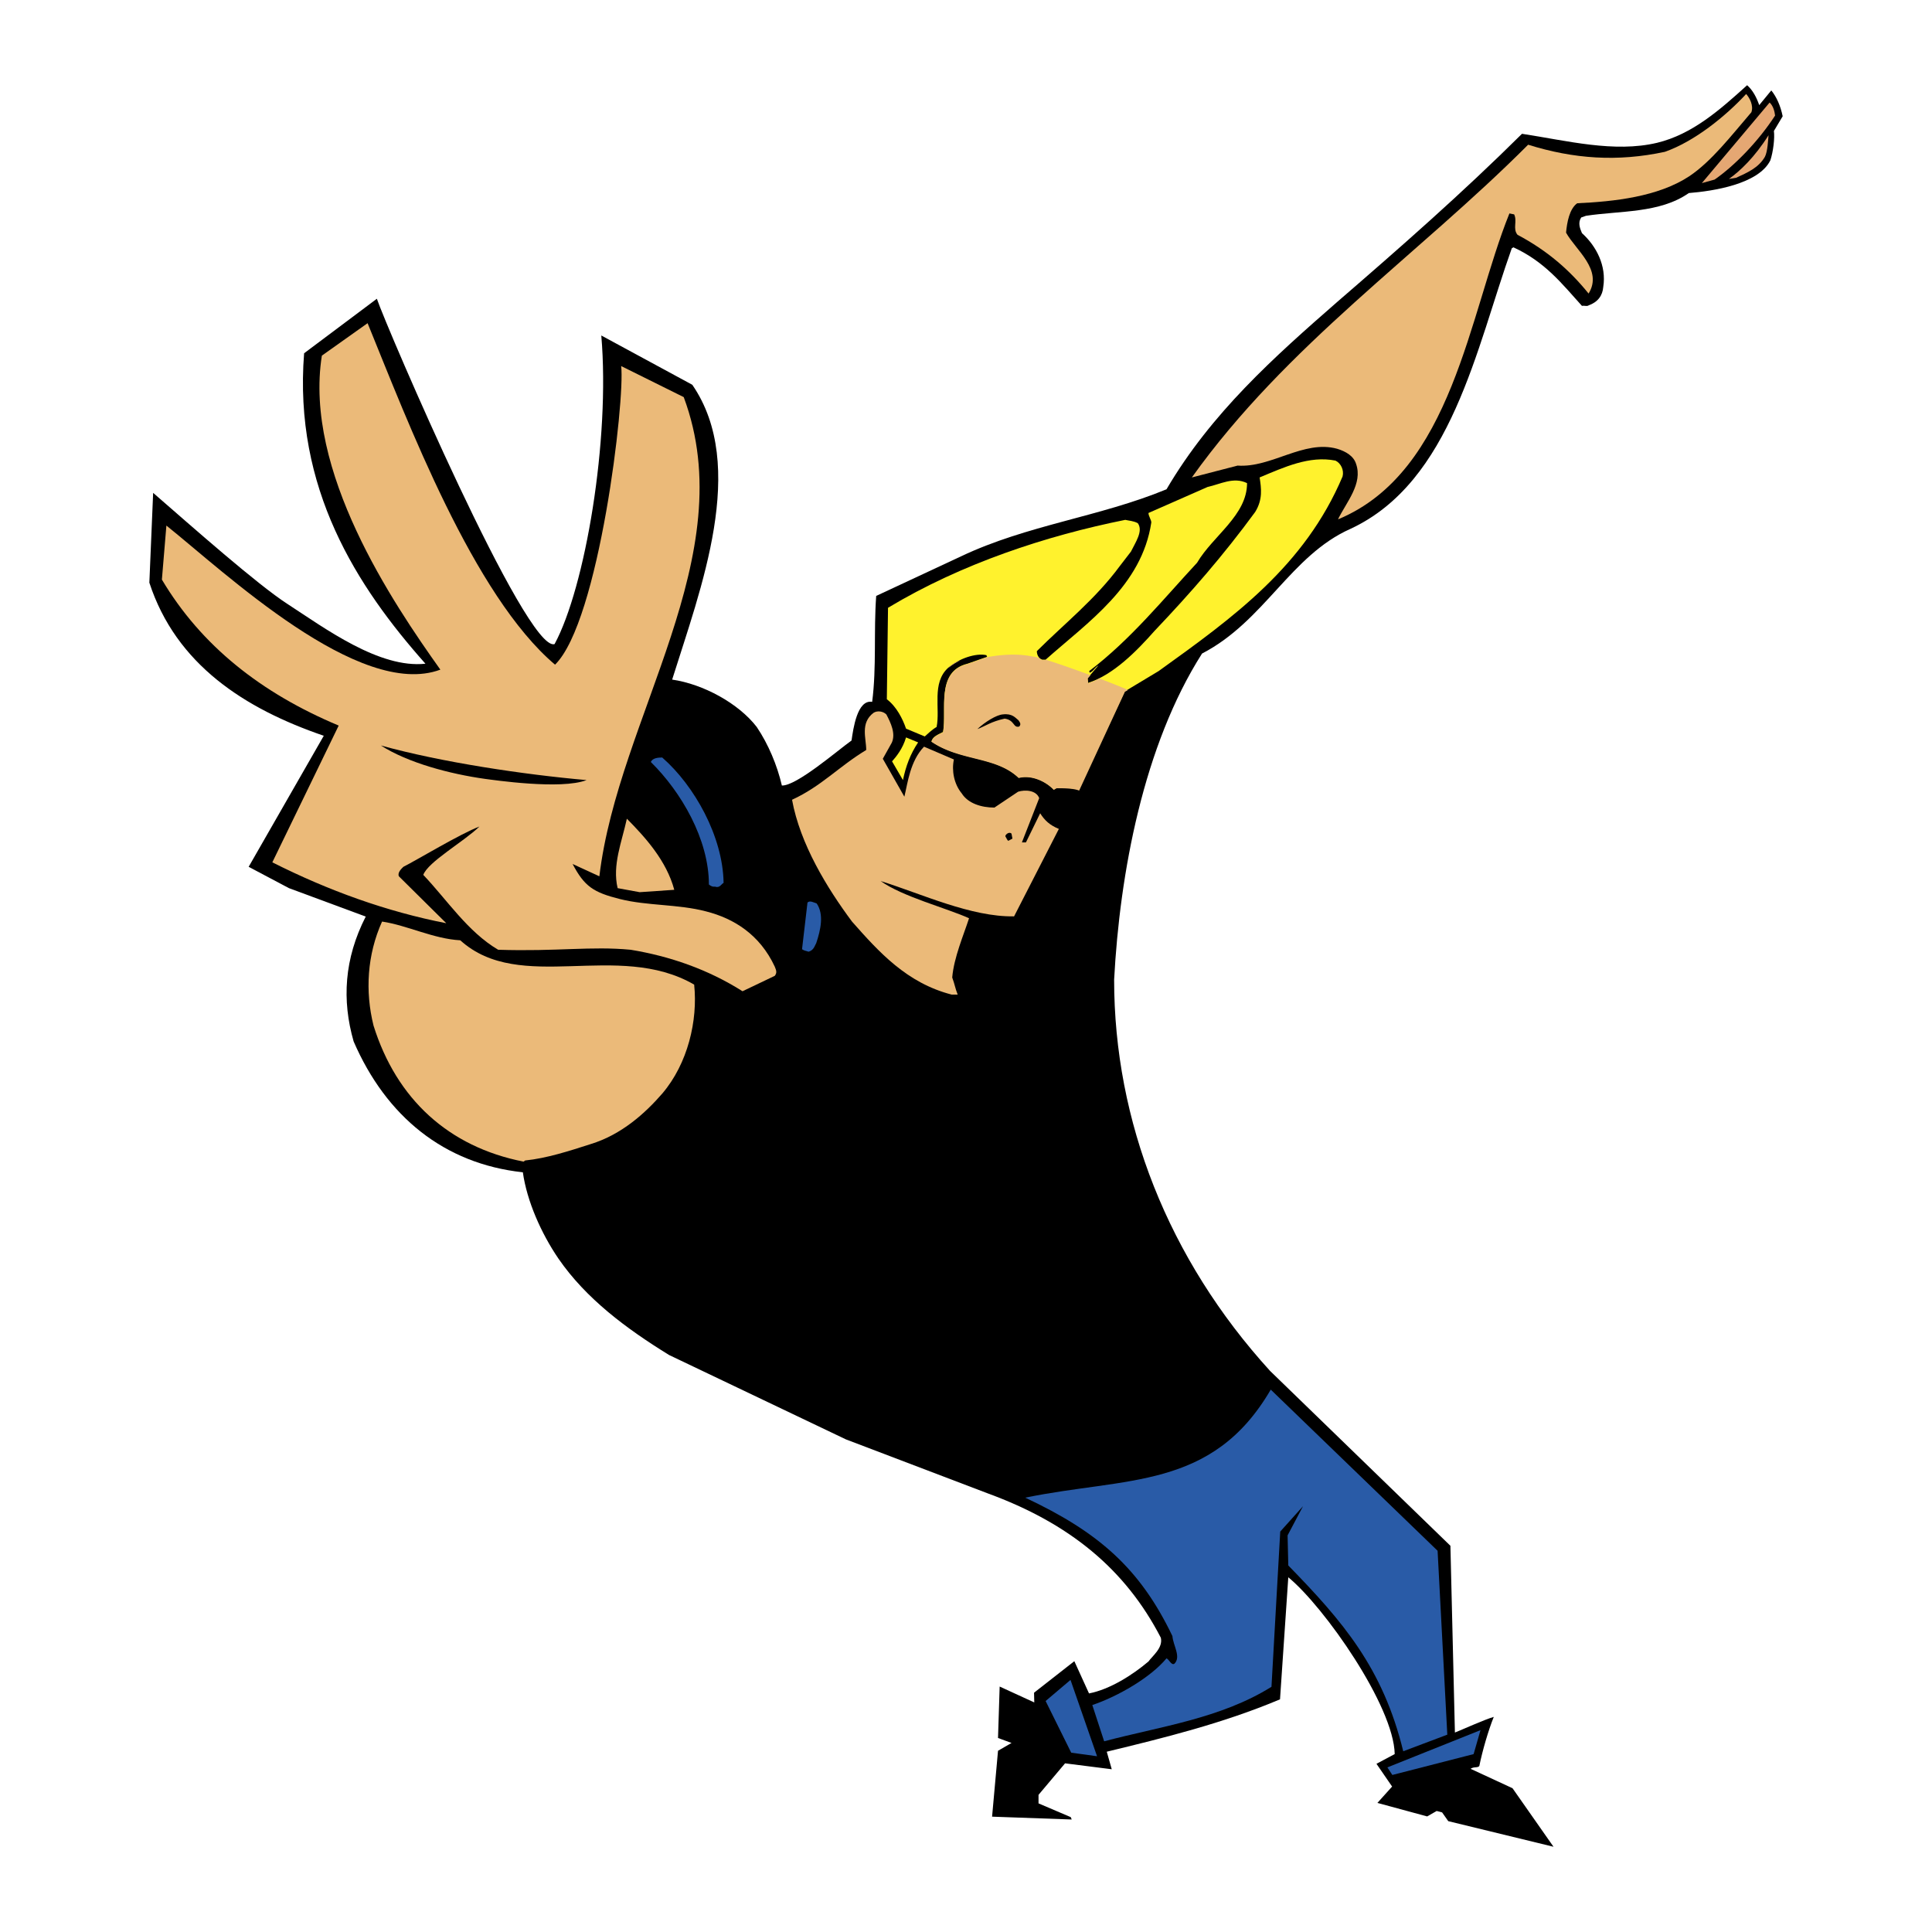
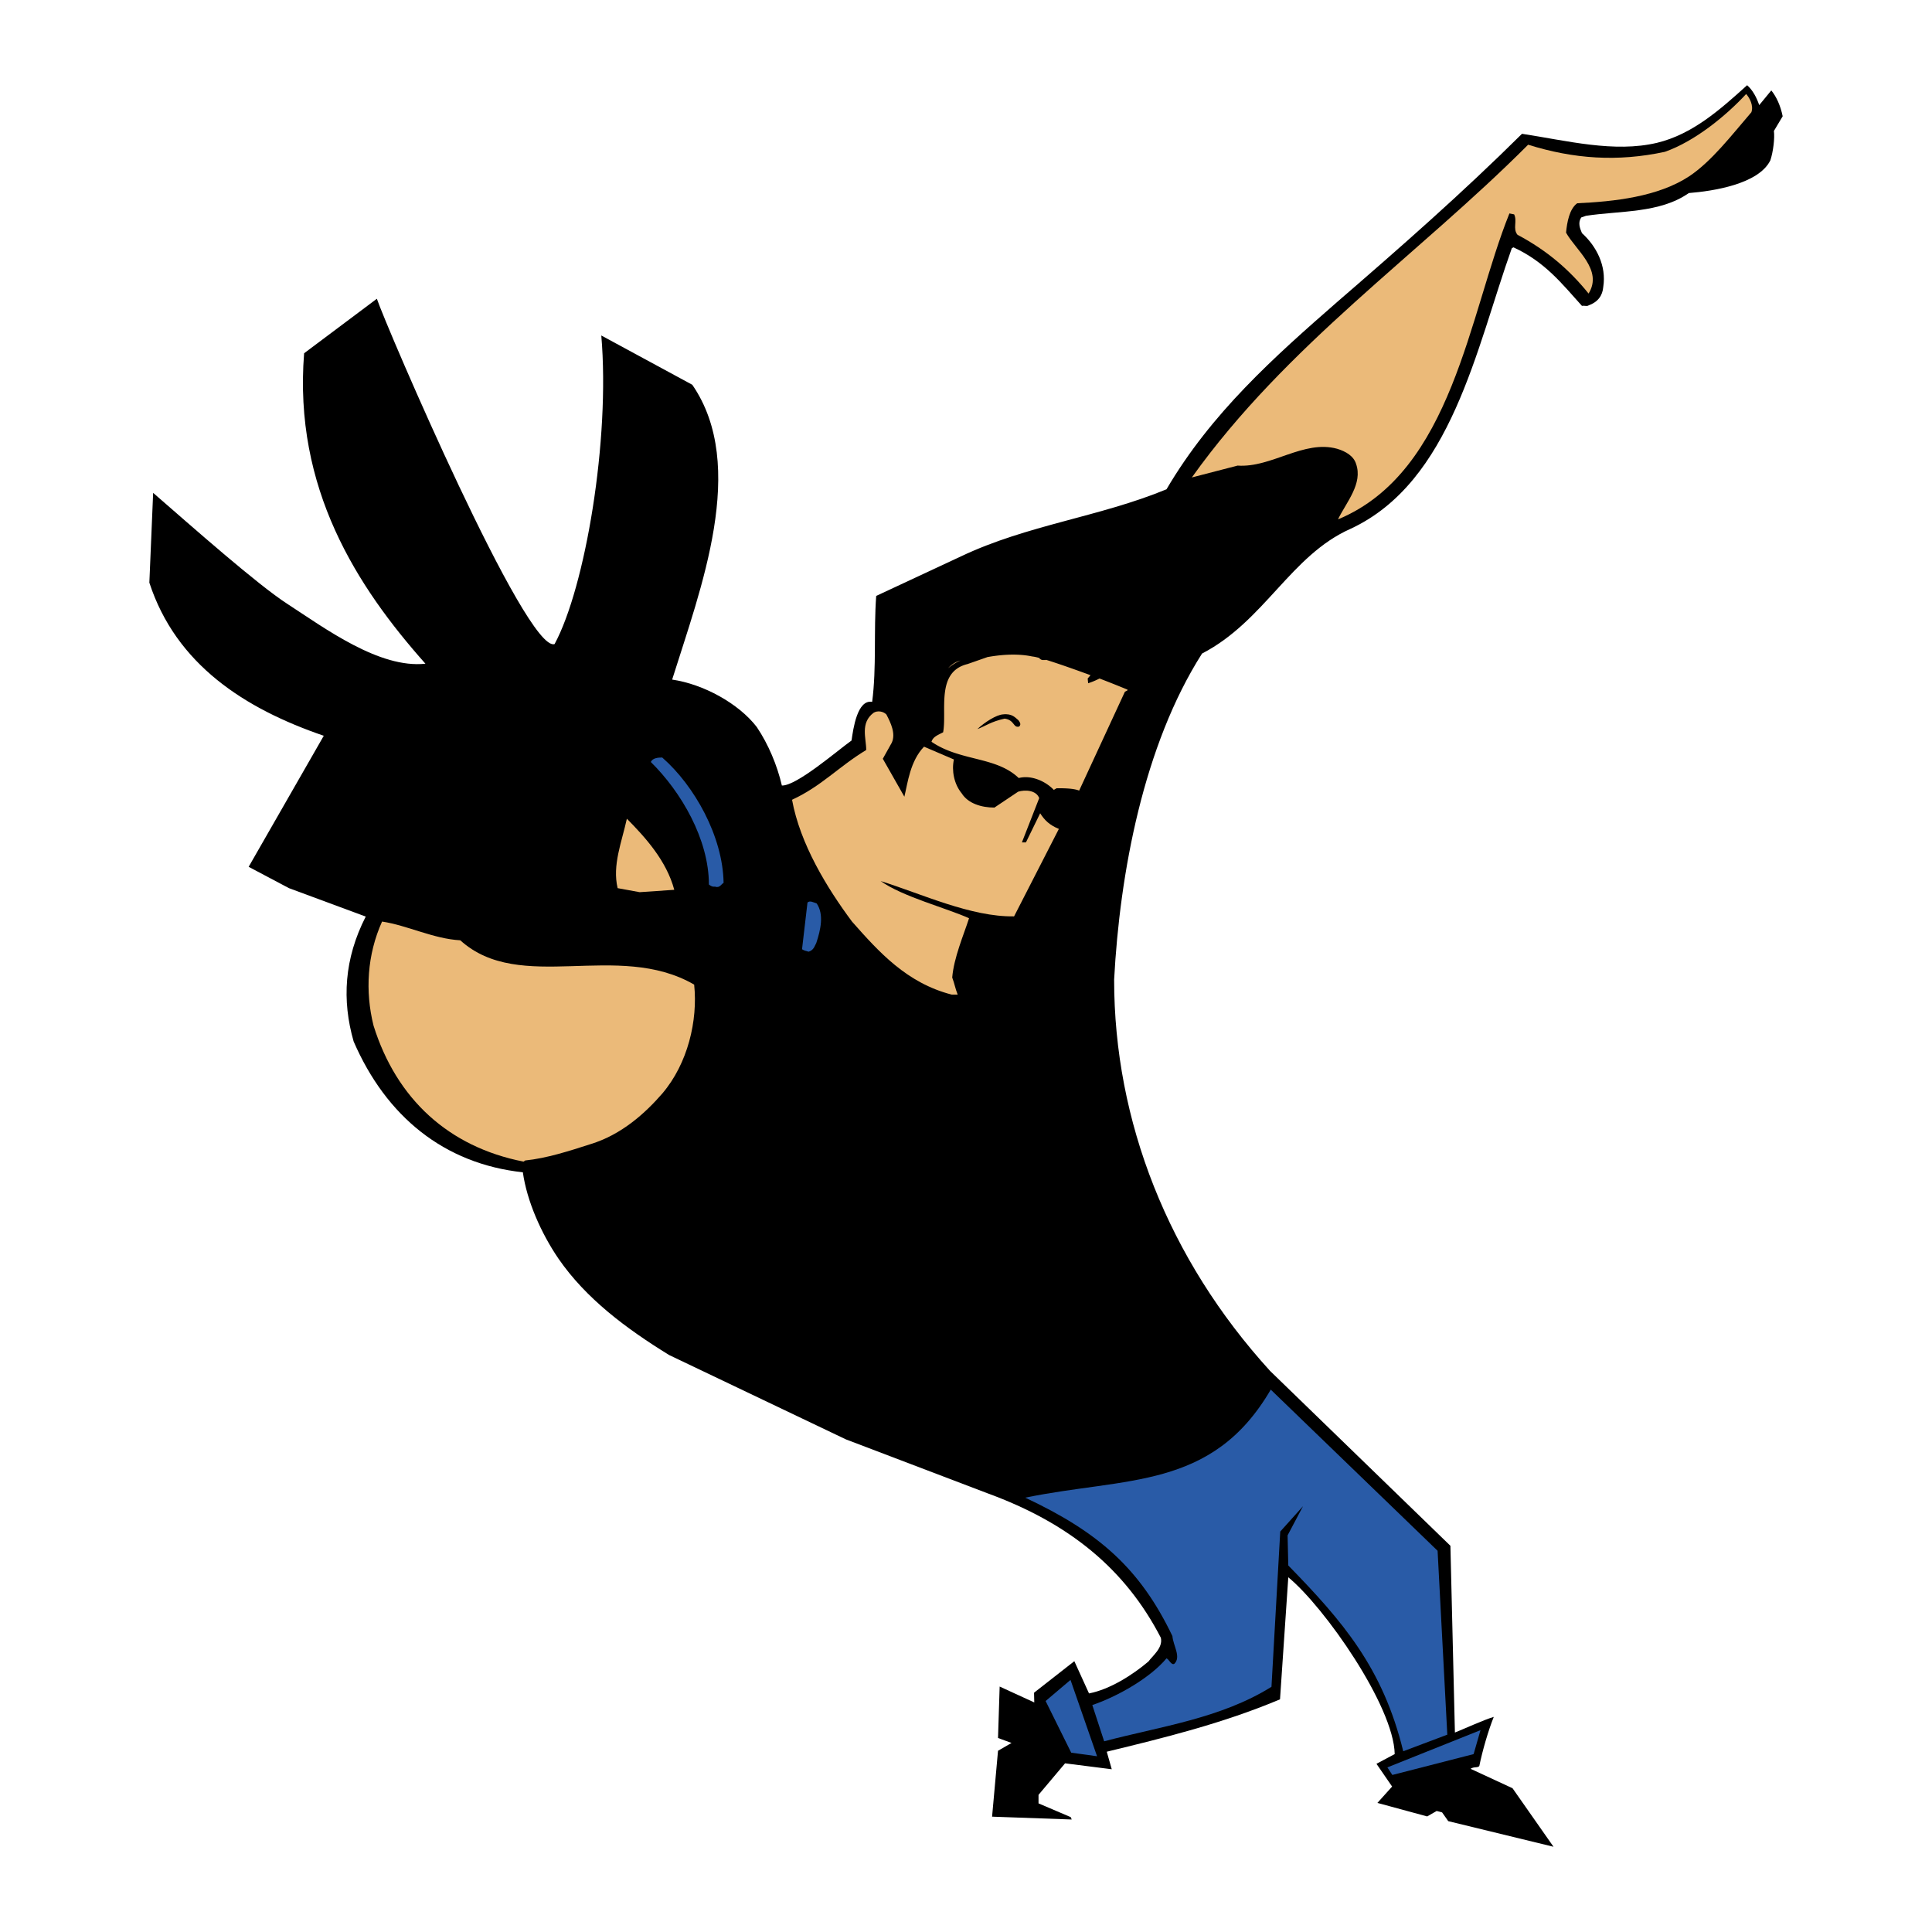
<svg xmlns="http://www.w3.org/2000/svg" width="800px" height="800px" viewBox="0 0 192.756 192.756">
  <g fill-rule="evenodd" clip-rule="evenodd">
    <path fill="#ffffff" d="M0 0h192.756v192.756H0V0z" />
    <path d="M144.494 181.698l-.615-.874-.543-.143-.947.544-4.965-1.348 1.467-1.632-1.561-2.27 1.82-.97c-.094-4.8-7.023-14.683-10.617-17.639l-.826 12.177c-5.723 2.412-11.633 3.854-17.285 5.226l.498 1.75-4.658-.591-2.648 3.145v.851l3.215 1.372.096.236-7.945-.283.592-6.574 1.348-.78-1.348-.496.164-5.131 3.453 1.584-.023-.97 4.02-3.145 1.465 3.216c2.082-.401 4.352-1.844 5.936-3.191.379-.544 1.465-1.349 1.229-2.364-3.545-6.857-9.125-11.421-17.26-14.4l-14.163-5.391-17.639-8.417c-4.256-2.625-8.275-5.604-11.042-9.623-1.726-2.53-3.145-5.746-3.547-8.606-7.873-.852-13.643-5.581-16.882-13.052-1.182-4.114-.945-8.252 1.206-12.461l-7.661-2.837-4.02-2.128 7.495-13.075c-7.874-2.696-14.73-7.093-17.402-15.274l.378-8.961c3.972 3.452 10.403 9.15 13.406 11.089 3.783 2.459 9.174 6.455 13.761 5.958-6.833-7.685-13.169-17.497-12.105-30.974l7.259-5.438c.922 2.743 14.943 35.443 17.733 34.45 3.05-5.651 5.556-20.358 4.658-30.785l9.08 4.918c5.58 8.109.827 20.357-2.01 29.413 3.097.45 6.62 2.364 8.441 4.729 1.159 1.726 2.033 3.807 2.506 5.84 1.466.047 5.557-3.5 6.951-4.493.166-1.159.567-4.114 2.057-3.854.45-3.476.142-7.022.402-10.569l8.465-3.949c6.621-3.145 13.808-3.925 20.5-6.691 4.469-7.613 10.734-13.193 17.072-18.727 6.266-5.414 12.436-10.829 18.395-16.74 4.492.686 9.197 1.915 13.477.899 3.523-.852 6.266-3.287 8.984-5.746.568.497.947 1.229 1.207 1.986l1.205-1.466c.521.639.922 1.537 1.135 2.578l-.875 1.466c.096.709-.07 2.081-.354 2.932-1.184 2.388-5.746 3.074-8.135 3.263-2.908 2.033-6.855 1.75-10.262 2.27l-.473.166c-.33.497-.164 1.017.072 1.561 1.441 1.301 2.459 3.263 2.127 5.368-.07.875-.543 1.513-1.465 1.844-.166.118-.402 0-.662.047-1.986-2.199-3.689-4.397-6.834-5.84l-.166.095c-3.547 9.931-6.006 23.313-16.102 27.995-5.959 2.648-8.582 9.221-14.801 12.437-5.84 9.174-8.205 21.895-8.771 32.534 0 14.116 5.391 27.877 15.557 39.037l17.994 17.449.449 18.632c.662-.26 3.025-1.324 3.877-1.561-.543 1.348-1.135 3.381-1.441 4.895-.143.213-.545.047-.875.284l4.186 1.938 4.09 5.84-10.5-2.555z" />
    <path fill="#295ba7" d="M138.914 177.088l-.496-.757 9.291-3.712-.686 2.388-8.109 2.081zM106.875 174.865l-2.553-5.154 2.483-2.105 2.648 7.615-2.578-.356zM140.002 174.724c-2.033-8.323-6.029-12.957-11.469-18.537l-.07-3.003 1.537-2.908-2.27 2.529-.875 15.487c-5.061 3.169-11.184 3.973-16.693 5.438l-1.182-3.617c2.529-.852 5.816-2.743 7.4-4.658.26.095.473.709.781.544.709-.687-.119-1.821-.189-2.767-3.24-6.763-7.377-10.38-14.684-13.809 10.072-2.08 18.654-.756 24.496-10.781l16.645 16.078.969 18.348-4.396 1.656z" />
    <path d="M99.83 148.266c-13.146-5.746-30.194-10.238-40.503-20.169-1.513-1.442-2.601-3.026-3.783-5.06-.946-1.632-1.797-3.925-1.797-5.911 4.067-1.017 9.6-2.364 12.508-5.911 3.263-2.695 4.729-7.874 4.729-11.987l.331.07c1.489 1.75 3.452 1.75 5.344.497 1.206-.78 2.317-2.104 2.435-3.76-2.743-2.861-5.344-6.077-9.907-7.259-1.253-3.476-3.712-6.29-6.147-8.819l3.546-10.593c2.27-.378 4.8 1.348 6.526 2.696 5.982 10.025 8.606 25.158 21.587 28.42 2.199.26 4.35.732 6.383.095 0-.213.238-.166.332-.497l-.094-.283c-1.324-.615-3.619.401-4.469-1.49l1.299-6.147c1.514-.047 3.807.804 5.227-.78 2.363-3.098 2.199-8.205 5.746-9.529.164-.166.637-.662.473-1.111 0-.402-.402-.733-.639-1.111 2.695-3.546 2.695-9.363 6.928-11.278-1.467 7.046-4.232 14.021-5.51 21.114-.307 3.098-.52 6.195-.615 9.316.096 11.207 4.092 23.312 10.854 33.007l4.611 5.061c.613 1.017-.498 2.577-1.064 3.546-.922 1.396-2.365 2.412-3.926 3.477-6.715 3.286-13.643 2.647-20.238 4.326l-.167.07z" />
    <path d="M52.234 115.896c-7.472-1.466-12.673-6.242-14.967-13.572-.852-3.428-.639-7.069.851-10.379 2.53.378 5.131 1.726 7.802 1.868 5.982 5.415 15.7 0 23.337 4.422.378 3.594-.638 7.873-3.168 10.853-1.702 1.963-4.067 4.114-7.164 5.06-2.128.686-4.398 1.419-6.526 1.632l-.165.116zM94.936 99.228c-4.469-1.159-7.235-4.232-9.931-7.283-2.483-3.334-5.178-7.732-5.982-12.153 2.932-1.348 4.658-3.31 7.4-4.965 0-1.182-.614-2.695.733-3.712.378-.236.945-.166 1.277.166.449.851.946 1.915.543 2.813l-.898 1.608 2.151 3.783c.331-1.348.568-3.547 1.963-4.989l2.979 1.277c-.237 1.087 0 2.436.78 3.381.638 1.017 1.985 1.418 3.262 1.418l2.365-1.584c.686-.212 1.797-.165 2.104.639l-1.727 4.421h.402l1.42-2.908c.449.709.945 1.182 1.867 1.56l-4.469 8.725c-4.303.071-9.221-2.246-13.312-3.523 2.175 1.56 6.644 2.719 8.819 3.712-.543 1.679-1.513 3.925-1.679 5.911.26.71.284 1.041.544 1.703h-.611z" fill="#ebba79" />
-     <path d="M74.081 98.896c-3.476-2.199-7.282-3.5-11.16-4.138-3.949-.378-7.33.189-13.218 0-3.05-1.797-5.106-4.989-7.472-7.471.474-1.301 4.043-3.311 5.604-4.824-1.892.709-6.313 3.381-7.59 4.02-.166.166-.615.567-.449.946l4.729 4.682c-5.935-1.159-11.728-3.239-17.355-6.077l6.621-13.643c-7.732-3.239-13.714-7.968-17.639-14.564l.449-5.391c5.793 4.634 19.246 17.379 27.333 14.375-4.729-6.644-13.643-19.813-11.822-31.329l4.563-3.239c3.996 9.788 10.545 27.167 18.702 34.071 4.398-4.303 6.999-26.435 6.597-29.792l6.242 3.098c5.911 15.865-6.525 31.896-8.417 47.809L57.128 86.2c1.182 2.246 2.081 2.837 4.729 3.5 2.743.686 5.793.496 8.583 1.229 2.79.709 5.367 2.317 6.857 5.51.166.401.236.614 0 .922l-3.216 1.535z" fill="#ebba79" />
    <path d="M80.634 94.942c-.166-.071-.379-.071-.615-.236l.544-4.658c.236-.237.639 0 .922.094.733 1.088.402 2.601-.047 3.949-.166.284-.236.686-.733.851h-.071zm-9.458-6.479c-.071 0-.236-.047-.449-.213 0-4.516-2.767-9.245-5.793-12.224.166-.402.733-.449 1.135-.449 3.216 2.813 6.053 7.874 6.124 12.508-.213.095-.378.544-.851.378h-.166z" fill="#295ba7" />
    <path d="M63.82 89.013l-2.199-.402c-.544-2.293.402-4.563.922-6.928 1.845 1.868 3.949 4.185 4.729 7.093l-3.452.237z" fill="#ebba79" />
-     <path d="M100.609 83.882c-.094 0-.164-.213-.307-.45 0-.165.379-.496.615-.26l.094.497-.402.213zM38 74.377c6.054 1.679 14.305 2.908 20.523 3.452-2.554.993-9.363-.023-10.119-.118-3.547-.497-7.708-1.608-10.404-3.334z" />
    <path d="M133.5 51.796c.85-1.726 2.482-3.546 1.797-5.509-.236-.78-1.018-1.253-1.893-1.513-3.334-.922-6.549 1.915-9.93 1.679l-4.564 1.182c9.459-13.241 22.533-22.155 33.553-33.197 4.539 1.419 8.914 1.727 13.643.709 2.955-1.041 6.029-3.523 8.109-5.769.355.401.756 1.158.52 1.82-2.033 2.365-3.971 4.895-6.193 6.384-3.121 2.057-7.52 2.53-11.184 2.696-.781.567-1.018 1.915-1.113 2.932.947 1.726 3.713 3.712 2.248 6.077-1.916-2.365-4.115-4.28-7.094-5.864-.496-.615 0-1.348-.332-2.034l-.473-.095c-4.043 10.025-5.674 25.725-17.047 30.501h-.047v.001z" fill="#ebba79" />
-     <path d="M172.49 17.856c1.102-.774 2.57-2.161 3.957-4.364-.041.408-.082 1.631-.367 2.162-.652 1.101-1.713 1.55-2.855 2.08l-.735.122zM169.793 18.269l6.762-8.039c.355.331.498.875.545 1.3-1.656 2.554-4.02 4.989-6.029 6.384l-1.278.355z" fill="#e5a773" />
-     <path d="M105.127 78.775c-.805-.851-2.246-1.513-3.5-1.182-2.293-2.199-5.84-1.655-8.701-3.618.142-.497.615-.662 1.159-.946.402-2.151-.757-6.029 2.436-6.81l1.962-.686-.07-.166c-1.041-.237-2.744.331-3.808 1.253-1.679 1.513-.78 4.09-1.159 5.911-.426.237-.946.733-1.182.946l-1.868-.78c-.331-.969-.946-2.199-1.916-2.932l.118-9.126c7.354-4.421 15.794-7.188 23.669-8.772.4.094.803.094 1.252.331.568.781-.236 1.916-.686 2.838l-1.111 1.442c-2.436 3.31-5.58 5.792-8.275 8.488 0 .331.166.733.543.851h.332c4.232-3.76 9.6-7.377 10.545-13.69 0-.26-.283-.639-.283-.946l5.91-2.601c1.23-.26 2.578-1.04 3.926-.378 0 3.216-3.404 5.249-4.988 7.945-3.383 3.641-6.598 7.637-10.76 10.806l.049.165c.402-.165.473-.497.875-.733l-1.088 1.277.047.473c2.529-.804 4.848-3.168 6.645-5.202 3.617-3.807 6.855-7.519 10.025-11.846.779-1.253.613-2.365.449-3.452 2.434-1.017 4.965-2.199 7.566-1.679.543.26.873.946.709 1.584-3.783 8.938-10.877 14.044-18.348 19.412l-3.383 2.033-4.609 9.789c-.686-.166-1.396-.166-2.199-.166l-.283.167zM90.088 77.829L89 75.961c.402-.449 1.064-1.253 1.396-2.388l1.206.496c-.781 1.159-1.23 2.389-1.514 3.76z" fill="#fff22d" />
    <path d="M98.469 65.566c1.039-.189 2.836-.426 4.516-.07.213.023.426.07.686.142a.54.54 0 0 0 .33.212h.332l.023-.023c1.301.402 2.955.993 4.445 1.537l-.283.331.047.473a7.7 7.7 0 0 0 1.135-.473c1.607.615 2.789 1.111 2.789 1.111v.071l-.26.142-4.562 9.86c-.568-.237-1.607-.237-2.246-.237l-.283.166c-.805-.852-2.248-1.514-3.5-1.183-1.607-1.537-3.854-1.726-6.006-2.388-.946-.284-1.868-.662-2.695-1.229.142-.497.615-.662 1.159-.946.402-2.151-.757-6.029 2.436-6.809l1.962-.686h-.025v-.001zm-2.649.332a2.461 2.461 0 0 0-1.229.78l.023-.023a4.743 4.743 0 0 1 1.206-.757z" fill="#ebba79" />
    <path d="M97.508 72.745c.77-.723 1.912-1.422 2.541-1.469.957-.117 1.26.35 1.562.583.094.14.326.396.07.63-.607.163-.443-.653-1.445-.792-1.375.302-1.865.721-2.728 1.048z" />
  </g>
</svg>